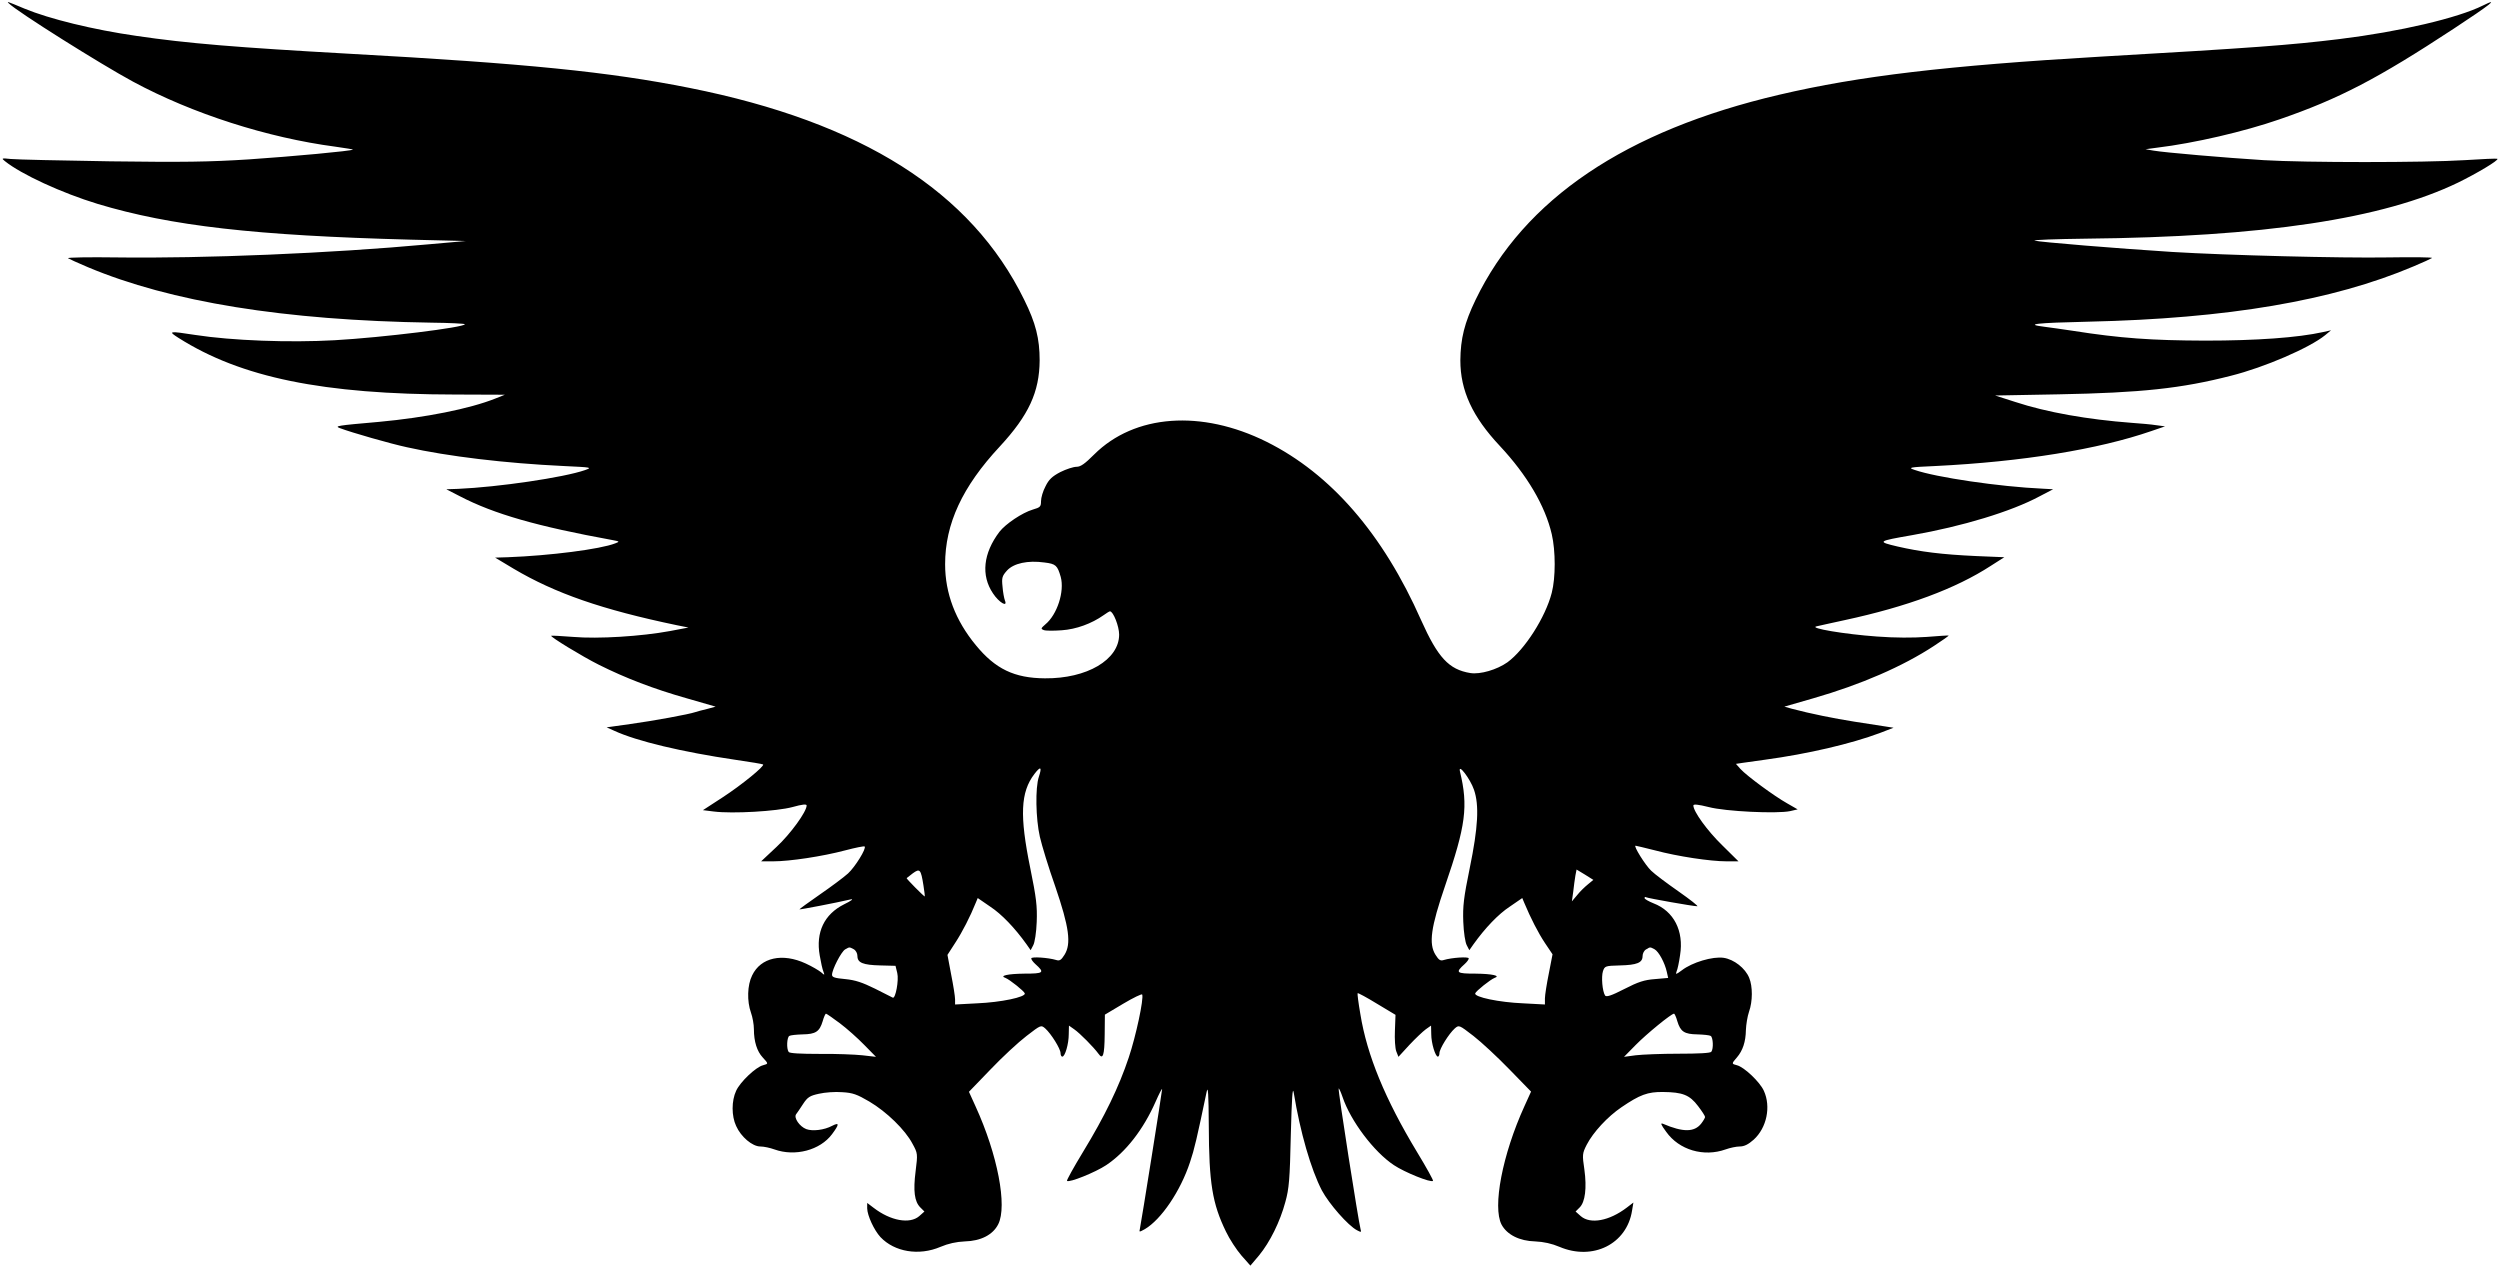
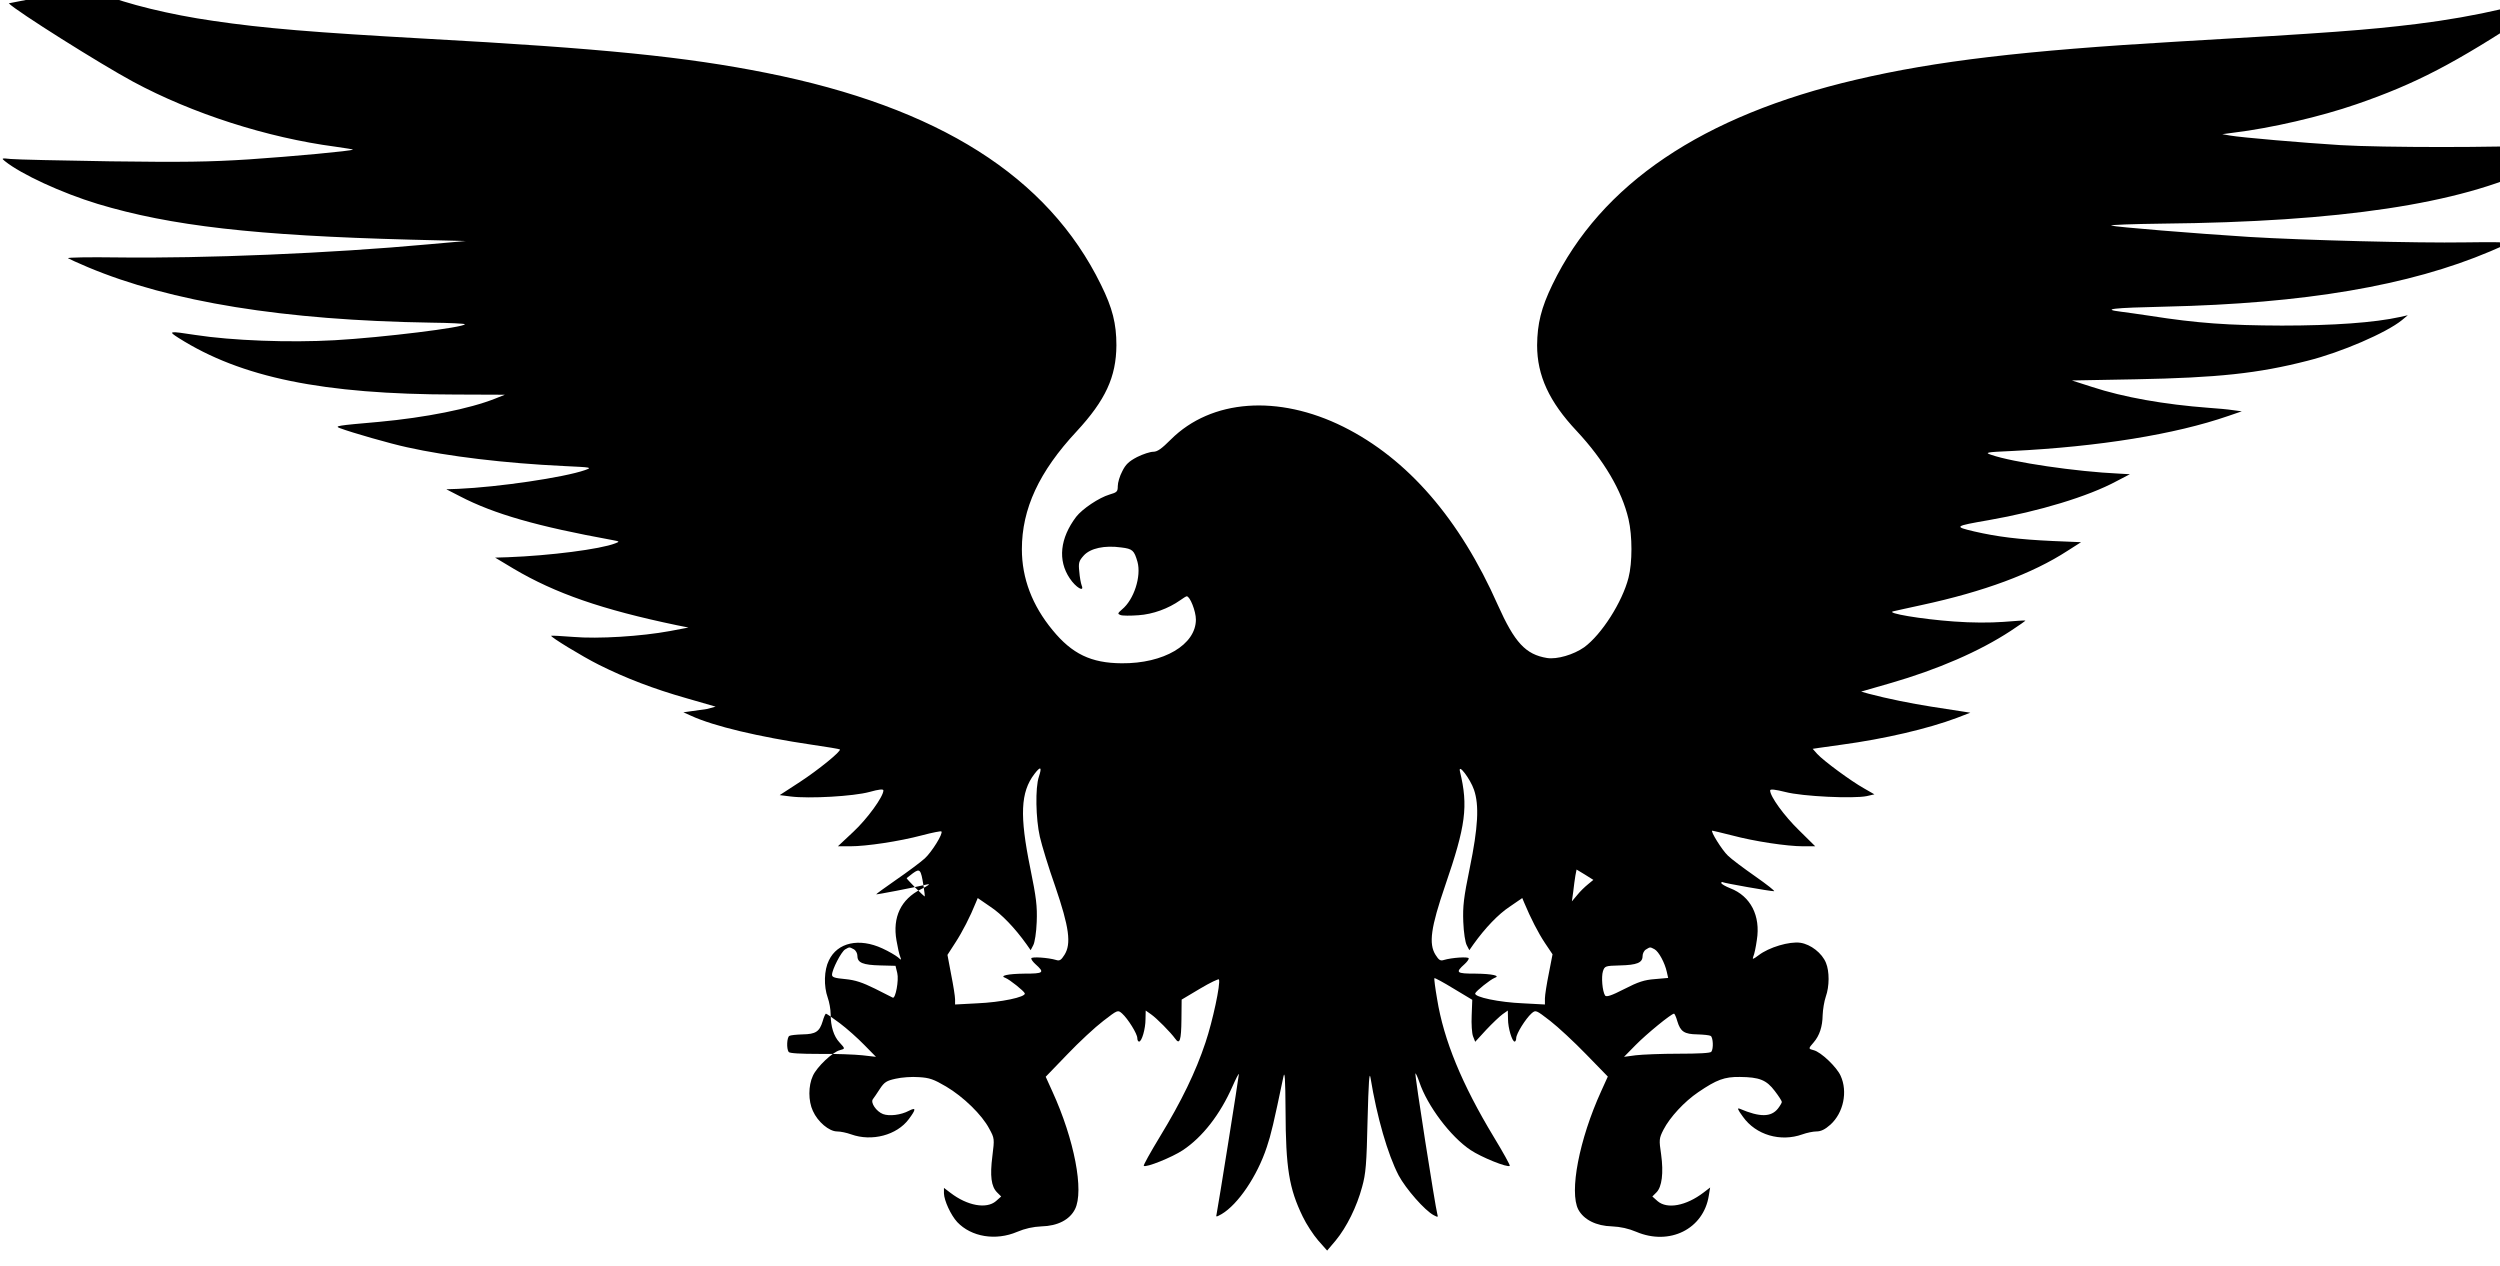
<svg xmlns="http://www.w3.org/2000/svg" version="1.0" width="1280pt" height="648pt" viewBox="0 0 1280 648" preserveAspectRatio="xMidYMid meet">
  <g transform="translate(0,648) scale(0.1,-0.1)" fill="#000000" stroke="none">
-     <path d="M45 6463 c40 -41 471 -312 636 -401 304 -164 688 -287 1036 -333 51 -7 92 -14 90 -15 -7 -7 -309 -35 -532 -50 -202 -13 -339 -15 -710 -10 -253 4 -482 9 -510 12 -47 5 -49 4 -30 -11 83 -67 291 -163 475 -219 375 -113 807 -162 1600 -183 l285 -7 -192 -17 c-499 -46 -1152 -73 -1595 -67 -141 2 -254 0 -250 -4 4 -3 50 -24 102 -46 424 -178 1004 -272 1758 -284 94 -1 172 -5 172 -8 0 -16 -419 -68 -667 -82 -231 -13 -525 -2 -713 27 -136 21 -141 20 -86 -15 320 -203 739 -289 1416 -290 l255 -1 -50 -20 c-131 -52 -356 -97 -595 -119 -217 -19 -228 -21 -200 -32 61 -23 260 -80 344 -98 210 -47 505 -82 801 -96 145 -7 149 -7 110 -21 -109 -38 -444 -87 -650 -96 l-60 -2 70 -36 c175 -91 396 -154 780 -224 38 -7 39 -8 15 -17 -76 -30 -335 -63 -550 -71 l-65 -2 95 -57 c213 -126 452 -209 835 -289 l60 -12 -95 -18 c-146 -27 -367 -41 -495 -30 -60 5 -111 7 -113 6 -6 -5 157 -105 245 -149 136 -68 279 -123 448 -171 l149 -43 -44 -12 c-25 -6 -52 -13 -60 -16 -31 -11 -216 -45 -333 -61 l-121 -17 40 -18 c115 -53 347 -108 618 -148 77 -11 141 -22 143 -24 9 -8 -110 -105 -205 -167 l-103 -67 56 -7 c96 -12 322 1 403 23 50 14 72 16 72 8 0 -32 -83 -146 -154 -212 l-79 -74 63 0 c83 0 250 25 367 56 53 14 98 23 100 20 10 -10 -49 -105 -85 -138 -22 -20 -88 -69 -146 -109 -58 -40 -104 -74 -103 -75 2 -2 185 33 262 51 18 4 4 -7 -33 -25 -102 -51 -146 -143 -125 -262 6 -35 14 -72 19 -83 7 -19 6 -19 -12 -3 -11 9 -46 30 -79 45 -119 55 -230 31 -274 -61 -25 -50 -27 -132 -6 -191 8 -22 15 -60 15 -85 0 -63 16 -113 45 -144 30 -33 30 -32 2 -40 -37 -9 -118 -86 -138 -131 -24 -51 -24 -129 0 -180 25 -56 83 -105 124 -105 18 0 50 -7 72 -15 106 -38 234 -4 295 78 38 51 38 62 1 43 -41 -22 -101 -29 -133 -17 -34 13 -65 58 -52 76 5 6 21 30 36 53 23 35 35 42 81 52 30 7 83 11 119 8 54 -3 76 -11 139 -48 88 -52 184 -145 221 -216 27 -49 27 -52 16 -140 -13 -102 -6 -156 24 -186 l21 -21 -27 -24 c-48 -41 -146 -24 -233 43 l-33 25 0 -28 c1 -37 35 -111 68 -147 72 -76 197 -97 307 -50 40 17 81 26 125 28 82 2 144 34 171 88 47 93 -3 356 -116 603 l-34 75 110 114 c60 63 143 140 185 172 74 57 74 57 96 38 30 -27 78 -104 78 -126 0 -10 4 -18 9 -18 14 0 33 65 33 115 l1 44 27 -19 c29 -20 101 -93 124 -125 23 -33 31 -9 32 98 l1 102 94 56 c52 31 96 52 97 47 9 -21 -32 -213 -69 -323 -50 -150 -122 -299 -234 -483 -48 -79 -85 -146 -82 -148 10 -11 146 44 200 80 101 67 191 183 254 326 18 41 33 70 33 63 0 -12 -107 -684 -114 -716 -4 -16 -3 -16 26 0 83 49 182 194 231 343 22 65 35 121 85 360 7 34 10 -9 11 -173 1 -295 18 -399 88 -543 18 -38 54 -93 79 -122 l46 -52 44 52 c56 68 108 173 135 274 19 68 23 116 28 344 5 191 9 251 15 215 33 -202 88 -392 144 -500 37 -69 134 -180 180 -204 21 -11 23 -11 18 6 -10 35 -117 716 -112 720 2 2 11 -18 20 -44 41 -122 160 -280 262 -348 55 -37 191 -92 201 -81 3 2 -34 69 -82 148 -163 270 -256 495 -290 706 -10 57 -16 105 -14 107 2 2 47 -22 99 -54 l95 -57 -3 -80 c-2 -43 1 -92 7 -107 l11 -28 56 61 c31 33 69 69 84 80 l27 19 1 -44 c0 -46 21 -115 34 -115 4 0 8 8 8 18 0 22 48 99 78 126 22 19 22 19 96 -38 40 -31 123 -108 184 -171 l111 -114 -34 -75 c-113 -248 -164 -516 -117 -606 28 -52 92 -84 172 -86 44 -2 85 -11 125 -28 170 -72 344 14 371 185 l7 42 -34 -26 c-89 -68 -186 -86 -235 -44 l-27 24 21 21 c28 28 37 99 24 194 -11 75 -11 82 12 127 33 64 107 144 178 192 94 64 134 79 213 78 100 -1 136 -15 179 -72 20 -26 36 -51 36 -56 0 -4 -9 -20 -20 -34 -35 -44 -92 -45 -195 -1 -15 6 -12 -3 16 -41 66 -93 192 -130 304 -90 22 8 55 15 72 15 23 0 44 10 72 35 67 61 89 169 52 250 -20 45 -101 122 -138 131 -28 7 -28 8 0 40 30 35 45 80 46 140 1 28 8 71 16 94 19 53 19 130 1 173 -20 50 -78 95 -131 103 -56 8 -161 -23 -214 -64 -30 -22 -33 -23 -27 -6 5 10 13 48 18 84 20 124 -32 225 -136 265 -25 10 -46 22 -46 27 0 5 4 7 8 4 9 -5 240 -46 262 -46 7 0 -36 34 -96 76 -60 42 -123 89 -140 106 -30 28 -92 128 -80 128 3 0 48 -11 100 -24 116 -31 283 -56 365 -56 l62 0 -84 83 c-75 73 -147 172 -147 203 0 8 26 5 78 -8 87 -23 350 -35 417 -21 l39 9 -54 31 c-66 37 -206 140 -239 176 l-23 26 33 5 c19 3 70 10 114 16 222 30 443 82 590 137 l70 27 -45 7 c-25 4 -94 15 -155 24 -102 16 -226 41 -320 66 l-39 11 149 43 c243 70 457 163 617 268 43 28 77 52 75 53 -1 1 -52 -2 -112 -7 -70 -5 -162 -5 -255 2 -167 12 -350 43 -310 52 14 3 79 18 145 32 320 69 568 161 748 278 l69 44 -144 6 c-176 8 -286 22 -403 49 -106 25 -103 27 75 58 257 45 508 121 653 199 l69 36 -54 3 c-221 10 -546 58 -655 96 -36 12 -30 14 107 20 444 22 833 85 1105 179 l70 24 -45 6 c-25 4 -81 9 -125 12 -226 17 -436 54 -597 107 l-103 33 325 6 c422 8 629 30 882 95 172 43 403 143 483 208 l30 25 -40 -9 c-131 -29 -342 -44 -605 -44 -274 1 -433 12 -675 50 -55 8 -122 18 -148 21 -105 13 -43 20 226 26 712 16 1249 107 1664 283 48 20 91 40 95 43 4 4 -97 5 -225 3 -239 -4 -827 11 -1105 28 -270 17 -686 51 -705 58 -9 4 108 8 260 10 912 9 1523 101 1908 287 96 47 209 114 202 122 -3 2 -78 -1 -168 -7 -208 -13 -813 -13 -1029 0 -193 12 -508 39 -565 49 l-40 7 60 8 c190 23 444 82 626 145 305 105 504 209 892 464 187 123 237 162 150 119 -128 -64 -425 -134 -735 -172 -254 -31 -442 -45 -1223 -90 -785 -46 -1236 -99 -1645 -195 -787 -184 -1306 -534 -1555 -1050 -57 -118 -77 -199 -78 -310 0 -155 62 -289 202 -438 140 -150 232 -306 266 -452 20 -86 20 -223 0 -300 -32 -125 -138 -291 -227 -356 -54 -38 -139 -63 -190 -55 -110 18 -166 79 -252 271 -195 441 -462 749 -791 913 -334 166 -676 141 -883 -65 -47 -47 -69 -63 -90 -63 -16 0 -53 -12 -83 -27 -42 -22 -59 -38 -76 -73 -13 -24 -23 -58 -23 -76 0 -28 -4 -32 -42 -43 -54 -16 -139 -73 -171 -114 -83 -110 -95 -223 -33 -315 31 -47 77 -74 61 -36 -4 11 -10 42 -12 70 -5 46 -2 55 23 83 34 37 106 53 192 41 58 -7 66 -15 83 -74 20 -74 -18 -193 -79 -243 -23 -20 -24 -23 -8 -29 10 -4 51 -4 92 -1 74 5 153 34 214 77 15 11 30 20 33 20 17 0 47 -77 47 -119 0 -129 -165 -226 -380 -224 -157 1 -254 48 -354 170 -104 126 -157 265 -157 414 0 207 88 397 280 603 148 160 203 279 204 441 0 111 -20 191 -79 310 -271 554 -831 909 -1714 1085 -411 82 -834 125 -1745 175 -571 32 -828 53 -1085 91 -223 32 -447 87 -575 140 -91 38 -91 38 -80 27z m5274 -3960 c-19 -56 -16 -215 5 -307 10 -44 45 -159 79 -255 71 -208 83 -293 47 -350 -17 -27 -25 -32 -43 -26 -40 12 -127 18 -127 8 0 -6 9 -18 21 -29 49 -44 44 -49 -56 -49 -86 -1 -130 -11 -97 -22 21 -8 95 -67 99 -79 6 -19 -123 -46 -244 -51 l-113 -6 0 26 c0 15 -9 72 -20 127 l-19 101 40 62 c36 55 77 135 105 205 l10 24 64 -44 c58 -38 126 -109 186 -193 l21 -30 13 25 c8 14 16 66 18 120 3 80 -2 123 -33 275 -55 269 -50 389 21 482 32 42 40 37 23 -14z m2228 -67 c27 -79 21 -192 -22 -401 -31 -151 -36 -195 -33 -275 2 -54 10 -106 18 -120 l13 -25 21 30 c60 84 128 155 186 193 l64 44 10 -24 c33 -79 72 -155 106 -206 l39 -58 -19 -98 c-11 -54 -20 -112 -20 -128 l0 -31 -112 6 c-122 5 -251 32 -245 51 4 12 78 71 99 79 33 11 -11 21 -97 22 -100 0 -105 5 -56 49 12 11 21 23 21 29 0 10 -87 4 -127 -8 -18 -6 -26 -1 -43 26 -36 57 -24 141 49 354 106 308 119 407 76 585 -11 46 53 -38 72 -94z m-2819 -489 c5 -32 8 -57 7 -57 -5 0 -96 92 -93 94 1 1 16 12 32 25 36 26 41 20 54 -62z m3402 5 c-16 -13 -41 -37 -55 -55 l-27 -32 7 50 c3 28 8 64 11 82 l6 31 43 -26 43 -27 -28 -23z m-3759 -332 c11 -6 19 -21 19 -35 0 -34 28 -46 118 -48 l77 -2 9 -37 c9 -36 -9 -133 -23 -126 -3 2 -44 22 -91 46 -65 32 -101 44 -152 49 -53 5 -68 9 -68 22 0 27 47 118 67 130 23 13 21 13 44 1z m4100 0 c22 -12 53 -70 63 -116 l7 -31 -68 -6 c-54 -4 -85 -14 -157 -51 -66 -34 -92 -42 -98 -33 -14 22 -20 95 -11 124 9 27 12 28 86 30 89 2 117 14 117 48 0 13 8 29 18 34 21 13 20 13 43 1z m-4171 -379 c36 -27 92 -77 125 -111 l60 -61 -70 8 c-38 4 -137 8 -220 7 -96 0 -153 3 -157 10 -12 17 -9 74 3 82 6 4 37 7 69 8 66 1 86 14 102 67 6 22 14 39 17 39 3 0 35 -22 71 -49z m4288 10 c16 -53 36 -66 102 -67 32 -1 63 -4 69 -8 12 -8 15 -65 3 -81 -4 -7 -68 -10 -167 -10 -88 0 -187 -4 -220 -8 l-60 -8 60 61 c55 56 182 160 196 160 3 0 11 -17 17 -39z" />
+     <path d="M45 6463 c40 -41 471 -312 636 -401 304 -164 688 -287 1036 -333 51 -7 92 -14 90 -15 -7 -7 -309 -35 -532 -50 -202 -13 -339 -15 -710 -10 -253 4 -482 9 -510 12 -47 5 -49 4 -30 -11 83 -67 291 -163 475 -219 375 -113 807 -162 1600 -183 l285 -7 -192 -17 c-499 -46 -1152 -73 -1595 -67 -141 2 -254 0 -250 -4 4 -3 50 -24 102 -46 424 -178 1004 -272 1758 -284 94 -1 172 -5 172 -8 0 -16 -419 -68 -667 -82 -231 -13 -525 -2 -713 27 -136 21 -141 20 -86 -15 320 -203 739 -289 1416 -290 l255 -1 -50 -20 c-131 -52 -356 -97 -595 -119 -217 -19 -228 -21 -200 -32 61 -23 260 -80 344 -98 210 -47 505 -82 801 -96 145 -7 149 -7 110 -21 -109 -38 -444 -87 -650 -96 l-60 -2 70 -36 c175 -91 396 -154 780 -224 38 -7 39 -8 15 -17 -76 -30 -335 -63 -550 -71 l-65 -2 95 -57 c213 -126 452 -209 835 -289 l60 -12 -95 -18 c-146 -27 -367 -41 -495 -30 -60 5 -111 7 -113 6 -6 -5 157 -105 245 -149 136 -68 279 -123 448 -171 l149 -43 -44 -12 l-121 -17 40 -18 c115 -53 347 -108 618 -148 77 -11 141 -22 143 -24 9 -8 -110 -105 -205 -167 l-103 -67 56 -7 c96 -12 322 1 403 23 50 14 72 16 72 8 0 -32 -83 -146 -154 -212 l-79 -74 63 0 c83 0 250 25 367 56 53 14 98 23 100 20 10 -10 -49 -105 -85 -138 -22 -20 -88 -69 -146 -109 -58 -40 -104 -74 -103 -75 2 -2 185 33 262 51 18 4 4 -7 -33 -25 -102 -51 -146 -143 -125 -262 6 -35 14 -72 19 -83 7 -19 6 -19 -12 -3 -11 9 -46 30 -79 45 -119 55 -230 31 -274 -61 -25 -50 -27 -132 -6 -191 8 -22 15 -60 15 -85 0 -63 16 -113 45 -144 30 -33 30 -32 2 -40 -37 -9 -118 -86 -138 -131 -24 -51 -24 -129 0 -180 25 -56 83 -105 124 -105 18 0 50 -7 72 -15 106 -38 234 -4 295 78 38 51 38 62 1 43 -41 -22 -101 -29 -133 -17 -34 13 -65 58 -52 76 5 6 21 30 36 53 23 35 35 42 81 52 30 7 83 11 119 8 54 -3 76 -11 139 -48 88 -52 184 -145 221 -216 27 -49 27 -52 16 -140 -13 -102 -6 -156 24 -186 l21 -21 -27 -24 c-48 -41 -146 -24 -233 43 l-33 25 0 -28 c1 -37 35 -111 68 -147 72 -76 197 -97 307 -50 40 17 81 26 125 28 82 2 144 34 171 88 47 93 -3 356 -116 603 l-34 75 110 114 c60 63 143 140 185 172 74 57 74 57 96 38 30 -27 78 -104 78 -126 0 -10 4 -18 9 -18 14 0 33 65 33 115 l1 44 27 -19 c29 -20 101 -93 124 -125 23 -33 31 -9 32 98 l1 102 94 56 c52 31 96 52 97 47 9 -21 -32 -213 -69 -323 -50 -150 -122 -299 -234 -483 -48 -79 -85 -146 -82 -148 10 -11 146 44 200 80 101 67 191 183 254 326 18 41 33 70 33 63 0 -12 -107 -684 -114 -716 -4 -16 -3 -16 26 0 83 49 182 194 231 343 22 65 35 121 85 360 7 34 10 -9 11 -173 1 -295 18 -399 88 -543 18 -38 54 -93 79 -122 l46 -52 44 52 c56 68 108 173 135 274 19 68 23 116 28 344 5 191 9 251 15 215 33 -202 88 -392 144 -500 37 -69 134 -180 180 -204 21 -11 23 -11 18 6 -10 35 -117 716 -112 720 2 2 11 -18 20 -44 41 -122 160 -280 262 -348 55 -37 191 -92 201 -81 3 2 -34 69 -82 148 -163 270 -256 495 -290 706 -10 57 -16 105 -14 107 2 2 47 -22 99 -54 l95 -57 -3 -80 c-2 -43 1 -92 7 -107 l11 -28 56 61 c31 33 69 69 84 80 l27 19 1 -44 c0 -46 21 -115 34 -115 4 0 8 8 8 18 0 22 48 99 78 126 22 19 22 19 96 -38 40 -31 123 -108 184 -171 l111 -114 -34 -75 c-113 -248 -164 -516 -117 -606 28 -52 92 -84 172 -86 44 -2 85 -11 125 -28 170 -72 344 14 371 185 l7 42 -34 -26 c-89 -68 -186 -86 -235 -44 l-27 24 21 21 c28 28 37 99 24 194 -11 75 -11 82 12 127 33 64 107 144 178 192 94 64 134 79 213 78 100 -1 136 -15 179 -72 20 -26 36 -51 36 -56 0 -4 -9 -20 -20 -34 -35 -44 -92 -45 -195 -1 -15 6 -12 -3 16 -41 66 -93 192 -130 304 -90 22 8 55 15 72 15 23 0 44 10 72 35 67 61 89 169 52 250 -20 45 -101 122 -138 131 -28 7 -28 8 0 40 30 35 45 80 46 140 1 28 8 71 16 94 19 53 19 130 1 173 -20 50 -78 95 -131 103 -56 8 -161 -23 -214 -64 -30 -22 -33 -23 -27 -6 5 10 13 48 18 84 20 124 -32 225 -136 265 -25 10 -46 22 -46 27 0 5 4 7 8 4 9 -5 240 -46 262 -46 7 0 -36 34 -96 76 -60 42 -123 89 -140 106 -30 28 -92 128 -80 128 3 0 48 -11 100 -24 116 -31 283 -56 365 -56 l62 0 -84 83 c-75 73 -147 172 -147 203 0 8 26 5 78 -8 87 -23 350 -35 417 -21 l39 9 -54 31 c-66 37 -206 140 -239 176 l-23 26 33 5 c19 3 70 10 114 16 222 30 443 82 590 137 l70 27 -45 7 c-25 4 -94 15 -155 24 -102 16 -226 41 -320 66 l-39 11 149 43 c243 70 457 163 617 268 43 28 77 52 75 53 -1 1 -52 -2 -112 -7 -70 -5 -162 -5 -255 2 -167 12 -350 43 -310 52 14 3 79 18 145 32 320 69 568 161 748 278 l69 44 -144 6 c-176 8 -286 22 -403 49 -106 25 -103 27 75 58 257 45 508 121 653 199 l69 36 -54 3 c-221 10 -546 58 -655 96 -36 12 -30 14 107 20 444 22 833 85 1105 179 l70 24 -45 6 c-25 4 -81 9 -125 12 -226 17 -436 54 -597 107 l-103 33 325 6 c422 8 629 30 882 95 172 43 403 143 483 208 l30 25 -40 -9 c-131 -29 -342 -44 -605 -44 -274 1 -433 12 -675 50 -55 8 -122 18 -148 21 -105 13 -43 20 226 26 712 16 1249 107 1664 283 48 20 91 40 95 43 4 4 -97 5 -225 3 -239 -4 -827 11 -1105 28 -270 17 -686 51 -705 58 -9 4 108 8 260 10 912 9 1523 101 1908 287 96 47 209 114 202 122 -3 2 -78 -1 -168 -7 -208 -13 -813 -13 -1029 0 -193 12 -508 39 -565 49 l-40 7 60 8 c190 23 444 82 626 145 305 105 504 209 892 464 187 123 237 162 150 119 -128 -64 -425 -134 -735 -172 -254 -31 -442 -45 -1223 -90 -785 -46 -1236 -99 -1645 -195 -787 -184 -1306 -534 -1555 -1050 -57 -118 -77 -199 -78 -310 0 -155 62 -289 202 -438 140 -150 232 -306 266 -452 20 -86 20 -223 0 -300 -32 -125 -138 -291 -227 -356 -54 -38 -139 -63 -190 -55 -110 18 -166 79 -252 271 -195 441 -462 749 -791 913 -334 166 -676 141 -883 -65 -47 -47 -69 -63 -90 -63 -16 0 -53 -12 -83 -27 -42 -22 -59 -38 -76 -73 -13 -24 -23 -58 -23 -76 0 -28 -4 -32 -42 -43 -54 -16 -139 -73 -171 -114 -83 -110 -95 -223 -33 -315 31 -47 77 -74 61 -36 -4 11 -10 42 -12 70 -5 46 -2 55 23 83 34 37 106 53 192 41 58 -7 66 -15 83 -74 20 -74 -18 -193 -79 -243 -23 -20 -24 -23 -8 -29 10 -4 51 -4 92 -1 74 5 153 34 214 77 15 11 30 20 33 20 17 0 47 -77 47 -119 0 -129 -165 -226 -380 -224 -157 1 -254 48 -354 170 -104 126 -157 265 -157 414 0 207 88 397 280 603 148 160 203 279 204 441 0 111 -20 191 -79 310 -271 554 -831 909 -1714 1085 -411 82 -834 125 -1745 175 -571 32 -828 53 -1085 91 -223 32 -447 87 -575 140 -91 38 -91 38 -80 27z m5274 -3960 c-19 -56 -16 -215 5 -307 10 -44 45 -159 79 -255 71 -208 83 -293 47 -350 -17 -27 -25 -32 -43 -26 -40 12 -127 18 -127 8 0 -6 9 -18 21 -29 49 -44 44 -49 -56 -49 -86 -1 -130 -11 -97 -22 21 -8 95 -67 99 -79 6 -19 -123 -46 -244 -51 l-113 -6 0 26 c0 15 -9 72 -20 127 l-19 101 40 62 c36 55 77 135 105 205 l10 24 64 -44 c58 -38 126 -109 186 -193 l21 -30 13 25 c8 14 16 66 18 120 3 80 -2 123 -33 275 -55 269 -50 389 21 482 32 42 40 37 23 -14z m2228 -67 c27 -79 21 -192 -22 -401 -31 -151 -36 -195 -33 -275 2 -54 10 -106 18 -120 l13 -25 21 30 c60 84 128 155 186 193 l64 44 10 -24 c33 -79 72 -155 106 -206 l39 -58 -19 -98 c-11 -54 -20 -112 -20 -128 l0 -31 -112 6 c-122 5 -251 32 -245 51 4 12 78 71 99 79 33 11 -11 21 -97 22 -100 0 -105 5 -56 49 12 11 21 23 21 29 0 10 -87 4 -127 -8 -18 -6 -26 -1 -43 26 -36 57 -24 141 49 354 106 308 119 407 76 585 -11 46 53 -38 72 -94z m-2819 -489 c5 -32 8 -57 7 -57 -5 0 -96 92 -93 94 1 1 16 12 32 25 36 26 41 20 54 -62z m3402 5 c-16 -13 -41 -37 -55 -55 l-27 -32 7 50 c3 28 8 64 11 82 l6 31 43 -26 43 -27 -28 -23z m-3759 -332 c11 -6 19 -21 19 -35 0 -34 28 -46 118 -48 l77 -2 9 -37 c9 -36 -9 -133 -23 -126 -3 2 -44 22 -91 46 -65 32 -101 44 -152 49 -53 5 -68 9 -68 22 0 27 47 118 67 130 23 13 21 13 44 1z m4100 0 c22 -12 53 -70 63 -116 l7 -31 -68 -6 c-54 -4 -85 -14 -157 -51 -66 -34 -92 -42 -98 -33 -14 22 -20 95 -11 124 9 27 12 28 86 30 89 2 117 14 117 48 0 13 8 29 18 34 21 13 20 13 43 1z m-4171 -379 c36 -27 92 -77 125 -111 l60 -61 -70 8 c-38 4 -137 8 -220 7 -96 0 -153 3 -157 10 -12 17 -9 74 3 82 6 4 37 7 69 8 66 1 86 14 102 67 6 22 14 39 17 39 3 0 35 -22 71 -49z m4288 10 c16 -53 36 -66 102 -67 32 -1 63 -4 69 -8 12 -8 15 -65 3 -81 -4 -7 -68 -10 -167 -10 -88 0 -187 -4 -220 -8 l-60 -8 60 61 c55 56 182 160 196 160 3 0 11 -17 17 -39z" />
  </g>
</svg>